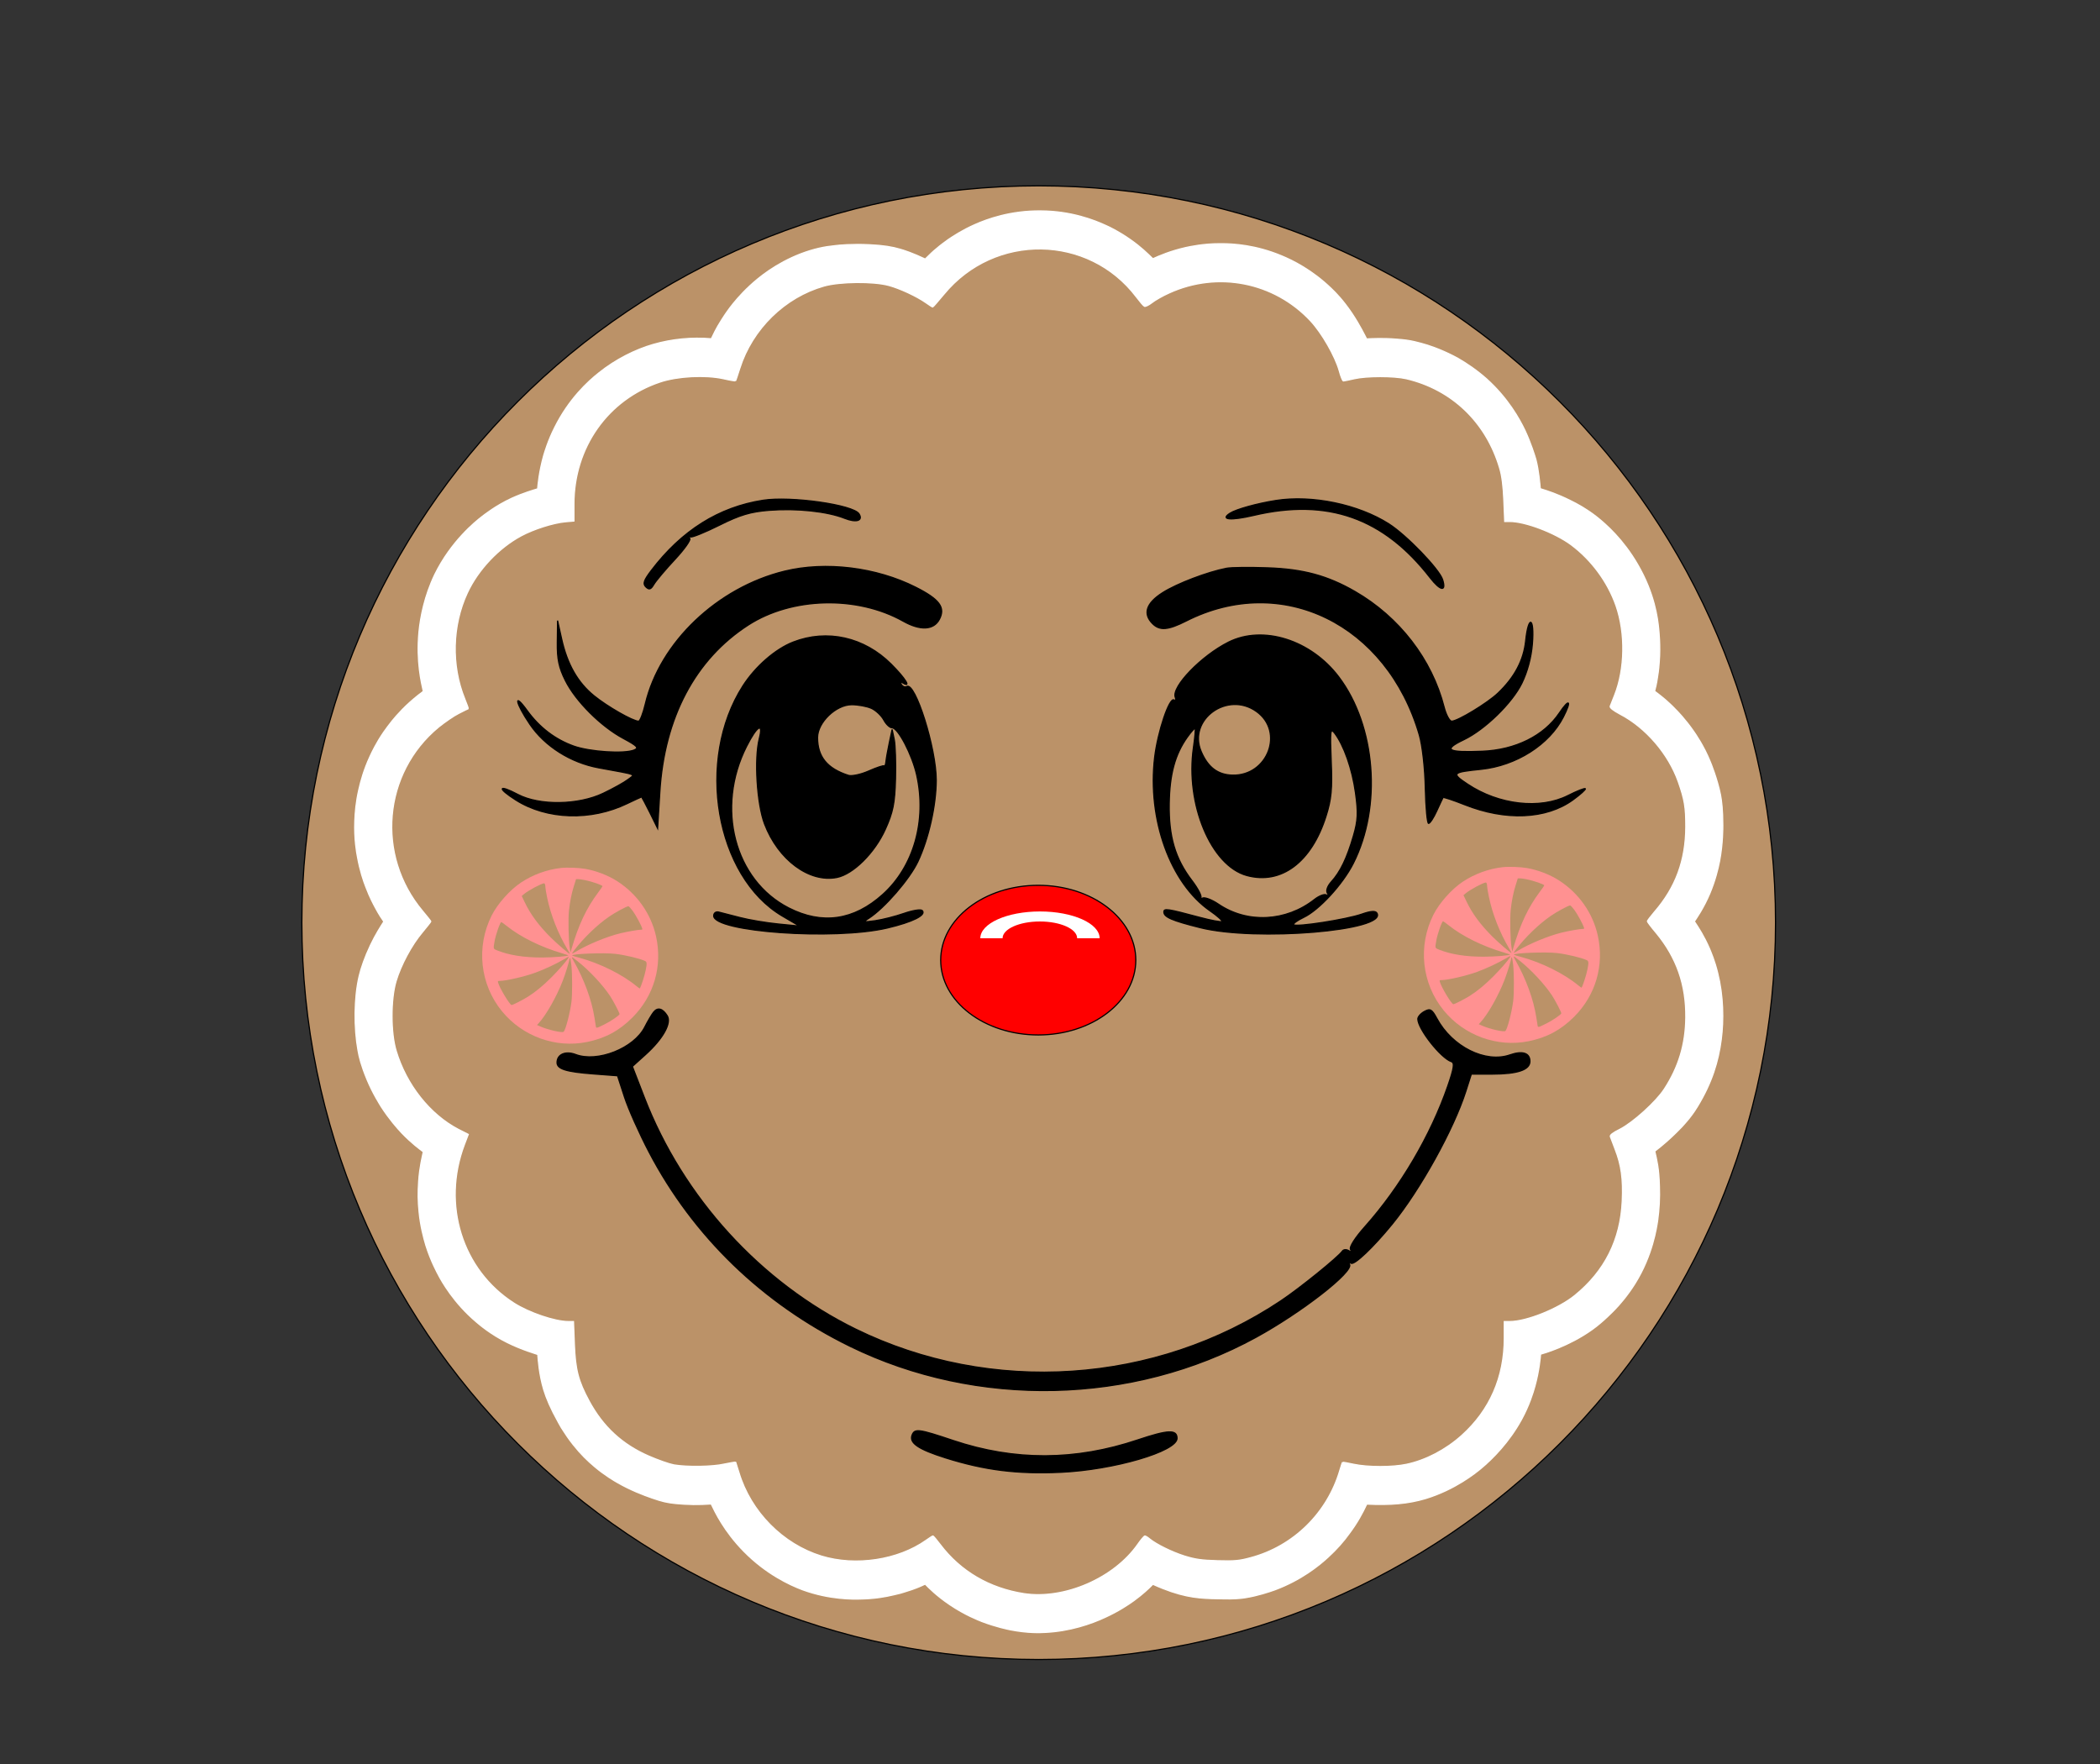
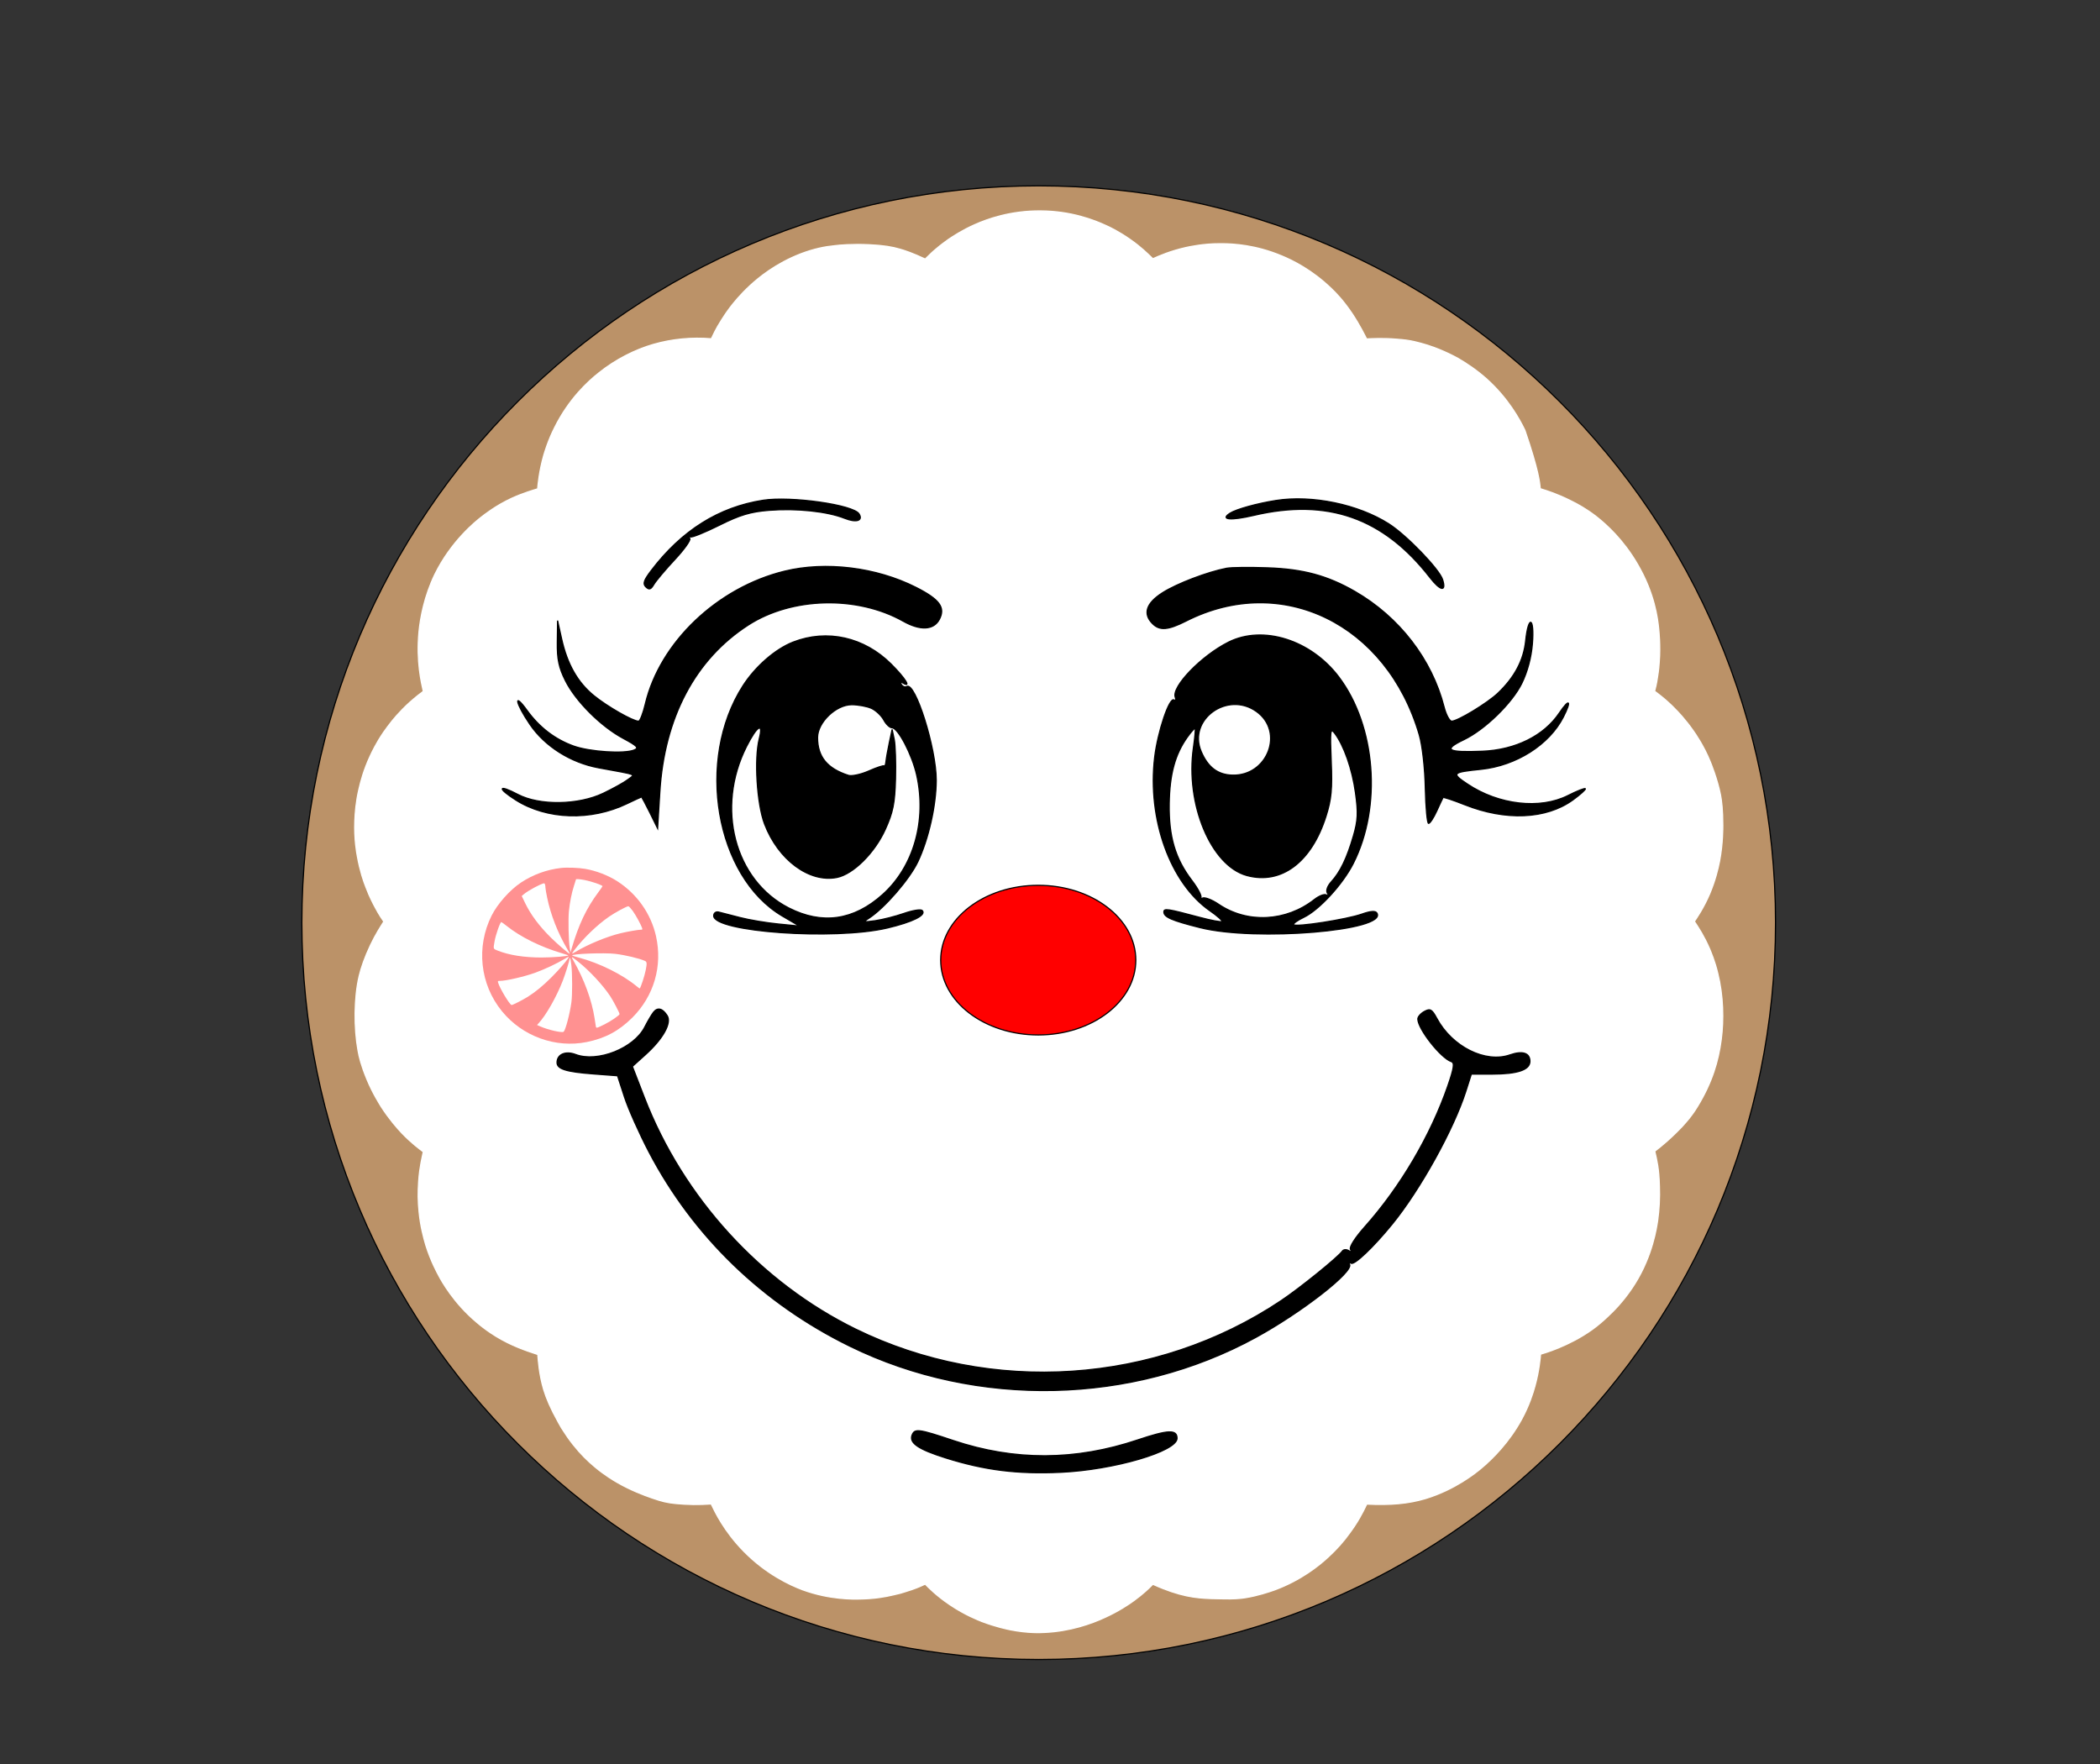
<svg xmlns="http://www.w3.org/2000/svg" xml:space="preserve" viewBox="0 0 1800 1512" height="1512px" width="1800px" y="0px" x="0px" version="1.1">
  <rect x="0" y="0" width="1800" height="1512" fill="#333333" stroke="none" />
  <g id="&lt;group&gt; (1)">
    <g id="&lt;group&gt;">
      <path d="M 258.729 790.852 C 258.729 442.04 541.49 159.279 890.302 159.279 C 1239.11 159.279 1521.88 442.04 1521.88 790.852 C 1521.88 1139.66 1239.11 1422.43 890.302 1422.43 C 541.49 1422.43 258.729 1139.66 258.729 790.852 z" style="fill:#BB9268;stroke:#000000;" id="Circle (1)" />
-       <path d="M 362.837 592.59 C 361.223 585.185 356.746 567.175 359.106 541.751 C 360.347 528.981 363.835 510.847 372.659 492.454 C 386.716 463.715 407.862 446.854 412.834 443.023 C 415.324 441.107 424.895 433.443 438.7 427.053 C 448.279 422.714 457.355 420.031 460.844 419.006 C 461.086 416.065 462.084 404.321 466.067 390.267 C 466.813 387.844 469.668 377.881 475.395 366.51 C 487.577 341.986 503.994 326.917 513.452 319.502 C 527.752 308.007 544.793 299.577 559.839 295.237 C 575.883 290.639 592.552 288.981 609.715 290.38 C 611.328 287.065 613.567 281.95 618.539 274.162 C 619.537 272.629 621.897 268.797 625.628 263.816 C 628.743 259.725 634.461 252.579 642.921 244.781 C 650.505 237.759 664.935 225.88 686.323 217.574 C 697.769 213.235 706.844 211.444 715.92 210.553 C 718.784 210.169 730.602 209.02 745.154 209.786 C 757.093 210.294 765.05 211.702 771.514 213.618 C 774.75 214.509 782.586 217.067 793.033 222.048 C 797.883 217.325 799.254 215.917 802.855 212.976 C 806.092 210.169 809.45 207.746 812.808 205.313 C 817.164 202.381 824.868 197.266 835.567 192.543 C 846.136 187.82 866.162 180.539 892.028 180.789 C 918.025 180.923 937.921 188.586 948.498 193.568 C 950.607 194.459 959.188 198.549 968.768 205.313 C 978.095 211.827 983.571 217.325 988.169 221.79 C 993.514 219.366 1003.22 215.151 1016.27 212.21 C 1019.26 211.578 1031.45 208.761 1046.75 208.895 C 1057.19 208.895 1076.34 210.045 1098.36 219.241 C 1107.69 223.073 1124.48 231.245 1141.14 247.339 C 1145.13 251.17 1151.1 257.177 1158.8 268.538 C 1165.77 279.019 1170.25 288.34 1171.37 290.514 C 1176.47 290.255 1185.67 289.748 1197.36 290.763 C 1202.96 291.146 1207.93 291.788 1212.29 292.813 C 1216.14 293.704 1219.87 294.729 1223.6 295.879 C 1226.47 296.77 1232.18 298.81 1237.66 301.243 C 1238.27 301.492 1243.75 303.926 1249.6 307.116 C 1257.55 311.714 1266.51 317.845 1274.6 325.126 C 1292.63 341.478 1302.33 358.97 1307.06 368.809 C 1312.15 379.663 1315.39 390.143 1316.51 393.975 C 1319 403.679 1319.74 413.766 1320.24 418.882 C 1326.83 420.922 1334.91 423.48 1346.1 429.094 C 1351.95 431.91 1360.04 436.374 1368.37 442.888 C 1376.83 449.537 1391.5 462.69 1403.69 483.765 C 1418.24 508.672 1420.86 530.131 1421.72 538.819 C 1421.84 540.218 1423.34 553.122 1422.22 567.3 C 1422.1 569.216 1421.72 574.58 1420.73 580.328 C 1419.86 586.459 1418.99 589.525 1418.24 592.465 C 1418.74 592.849 1422.96 595.914 1427.44 599.746 C 1430.3 602.294 1433.17 604.852 1435.78 607.659 C 1437.65 609.45 1444.73 616.731 1451.95 627.201 C 1452.81 628.485 1460.41 639.214 1465.87 652.75 C 1466.5 654.159 1472.09 668.078 1474.7 681.231 C 1475.7 686.471 1476.69 694.259 1476.69 707.422 C 1476.69 708.954 1476.82 722.874 1473.96 737.942 C 1472.59 745.098 1470.11 754.937 1465.63 765.666 C 1460.27 778.436 1453.81 787.508 1452.32 789.807 C 1456.05 795.42 1460.53 802.193 1465.38 813.306 C 1466.62 816.371 1469.73 823.393 1472.34 834.122 C 1477.2 853.54 1477.57 874.232 1475.33 891.217 C 1472.96 909.486 1467.49 928.003 1454.81 948.695 C 1453.56 950.745 1451.57 953.935 1447.72 958.792 C 1445.98 960.957 1443.24 964.023 1441.62 965.814 C 1435.28 972.453 1429.19 977.952 1426.83 979.868 C 1424.33 982.033 1422.72 983.441 1418.37 986.765 C 1420.11 994.17 1421.98 1001.58 1422.35 1016.65 C 1422.72 1026.62 1422.22 1036.45 1420.86 1046.16 C 1419.98 1051.91 1416.62 1075.91 1401.45 1100.19 C 1394.86 1110.78 1387.4 1119.09 1384.53 1122.03 C 1383.54 1123.05 1374.34 1132.76 1364.64 1139.66 C 1344.61 1153.96 1322.85 1160.09 1320.49 1160.73 C 1320.24 1163.54 1319.37 1174.78 1315.64 1188.19 C 1314.02 1194.07 1310.79 1204.54 1304.19 1216.68 C 1293.63 1235.96 1279.69 1250.14 1269.24 1258.83 C 1265.02 1262.28 1247.48 1276.7 1221.86 1284.5 C 1207.31 1288.84 1191.77 1290.25 1171.49 1289.22 C 1167.76 1297.15 1163.53 1305.06 1156.56 1314.39 C 1151.84 1321.03 1145.5 1328.18 1138.65 1334.44 C 1130.7 1341.85 1115.4 1354.24 1092.89 1362.67 C 1087.91 1364.45 1077.97 1367.78 1067.64 1369.43 C 1064.41 1369.95 1061.05 1370.34 1054.58 1370.46 C 1053.72 1370.46 1046.12 1370.46 1037.79 1370.2 C 1025.11 1369.69 1011.55 1368.54 988.169 1357.94 C 984.438 1361.77 979.709 1366.24 971.874 1371.99 C 967.275 1375.32 958.946 1380.93 947.249 1386.29 C 935.188 1391.92 917.027 1398.17 895.89 1399.2 C 891.413 1399.46 880.835 1399.84 866.284 1397.02 C 863.803 1396.52 853.729 1394.48 841.658 1389.88 C 838.804 1388.73 827.107 1384.25 814.3 1375.57 C 802.855 1367.9 795.896 1360.76 793.033 1357.81 C 791.792 1358.32 788.807 1359.85 785.319 1361.14 C 783.826 1361.77 780.226 1363.05 775.124 1364.59 C 774.256 1364.97 770.152 1366.12 765.917 1367.01 C 758.828 1368.67 750.125 1370.34 737.066 1370.58 C 732.095 1370.72 711.322 1371.23 687.937 1362.67 C 676.744 1358.46 656.726 1349.13 637.698 1329.84 C 620.404 1312.22 612.821 1295.74 609.584 1289.1 C 599.389 1289.87 589.194 1289.73 578.989 1288.72 C 571.779 1287.95 567.674 1287.05 558.841 1283.98 C 551.136 1281.3 540.437 1277.22 529.123 1270.71 C 527.127 1269.56 518.797 1264.82 509.842 1257.29 C 503.751 1252.18 497.903 1246.57 491.308 1238.26 C 490.189 1236.85 487.335 1233.28 483.977 1228.04 C 481.98 1225.23 480.245 1222.29 478.622 1219.23 C 471.906 1207.22 468.306 1198.53 466.067 1191.25 C 462.084 1177.98 461.338 1165.58 460.965 1160.98 C 459.724 1160.47 447.412 1157.02 434.847 1150.77 C 420.669 1143.74 410.847 1135.31 408.478 1133.27 C 388.955 1116.91 378.508 1098.01 376.148 1093.54 C 374.777 1090.99 369.301 1081.03 365.076 1067.62 C 362.958 1060.59 360.347 1050.5 359.227 1038.88 C 358.238 1029.68 358.238 1021.76 358.854 1012.56 C 359.731 999.793 362.091 991.105 362.837 987.273 C 359.973 985.098 352.884 979.992 344.433 971.179 C 340.572 967.088 333.856 959.559 326.897 948.829 C 325.526 946.53 319.678 937.583 314.585 925.321 C 309.604 913.318 307.738 905.654 306.871 900.414 C 303.391 881.638 303.391 855.198 307.869 836.556 C 309.482 829.658 312.719 820.328 317.569 810.116 C 322.047 800.661 326.524 793.888 329.005 789.931 C 327.765 788.14 324.901 784.059 321.543 777.669 C 320.181 775.112 316.945 769.239 313.587 760.301 C 311.6 755.32 308.484 746.248 306.376 734.369 C 305.751 731.304 303.513 719.042 304.138 703.59 C 304.38 696.817 305.126 687.237 307.617 676.633 C 309.23 669.352 312.094 659.265 317.066 648.535 C 319.062 644.196 322.662 636.657 328.763 627.719 C 330.871 624.653 333.483 621.205 336.225 617.756 C 337.839 615.706 341.318 611.749 344.928 608.042 C 345.422 607.534 349.657 603.195 354.88 598.846 C 357.613 596.546 358.733 595.656 362.837 592.59 z" style="fill:#FFFFFF;stroke:#FFFFFF;" id="0 (1)" />
+       <path d="M 362.837 592.59 C 361.223 585.185 356.746 567.175 359.106 541.751 C 360.347 528.981 363.835 510.847 372.659 492.454 C 386.716 463.715 407.862 446.854 412.834 443.023 C 415.324 441.107 424.895 433.443 438.7 427.053 C 448.279 422.714 457.355 420.031 460.844 419.006 C 461.086 416.065 462.084 404.321 466.067 390.267 C 466.813 387.844 469.668 377.881 475.395 366.51 C 487.577 341.986 503.994 326.917 513.452 319.502 C 527.752 308.007 544.793 299.577 559.839 295.237 C 575.883 290.639 592.552 288.981 609.715 290.38 C 611.328 287.065 613.567 281.95 618.539 274.162 C 619.537 272.629 621.897 268.797 625.628 263.816 C 628.743 259.725 634.461 252.579 642.921 244.781 C 650.505 237.759 664.935 225.88 686.323 217.574 C 697.769 213.235 706.844 211.444 715.92 210.553 C 718.784 210.169 730.602 209.02 745.154 209.786 C 757.093 210.294 765.05 211.702 771.514 213.618 C 774.75 214.509 782.586 217.067 793.033 222.048 C 797.883 217.325 799.254 215.917 802.855 212.976 C 806.092 210.169 809.45 207.746 812.808 205.313 C 817.164 202.381 824.868 197.266 835.567 192.543 C 846.136 187.82 866.162 180.539 892.028 180.789 C 918.025 180.923 937.921 188.586 948.498 193.568 C 950.607 194.459 959.188 198.549 968.768 205.313 C 978.095 211.827 983.571 217.325 988.169 221.79 C 993.514 219.366 1003.22 215.151 1016.27 212.21 C 1019.26 211.578 1031.45 208.761 1046.75 208.895 C 1057.19 208.895 1076.34 210.045 1098.36 219.241 C 1107.69 223.073 1124.48 231.245 1141.14 247.339 C 1145.13 251.17 1151.1 257.177 1158.8 268.538 C 1165.77 279.019 1170.25 288.34 1171.37 290.514 C 1176.47 290.255 1185.67 289.748 1197.36 290.763 C 1202.96 291.146 1207.93 291.788 1212.29 292.813 C 1216.14 293.704 1219.87 294.729 1223.6 295.879 C 1226.47 296.77 1232.18 298.81 1237.66 301.243 C 1238.27 301.492 1243.75 303.926 1249.6 307.116 C 1257.55 311.714 1266.51 317.845 1274.6 325.126 C 1292.63 341.478 1302.33 358.97 1307.06 368.809 C 1319 403.679 1319.74 413.766 1320.24 418.882 C 1326.83 420.922 1334.91 423.48 1346.1 429.094 C 1351.95 431.91 1360.04 436.374 1368.37 442.888 C 1376.83 449.537 1391.5 462.69 1403.69 483.765 C 1418.24 508.672 1420.86 530.131 1421.72 538.819 C 1421.84 540.218 1423.34 553.122 1422.22 567.3 C 1422.1 569.216 1421.72 574.58 1420.73 580.328 C 1419.86 586.459 1418.99 589.525 1418.24 592.465 C 1418.74 592.849 1422.96 595.914 1427.44 599.746 C 1430.3 602.294 1433.17 604.852 1435.78 607.659 C 1437.65 609.45 1444.73 616.731 1451.95 627.201 C 1452.81 628.485 1460.41 639.214 1465.87 652.75 C 1466.5 654.159 1472.09 668.078 1474.7 681.231 C 1475.7 686.471 1476.69 694.259 1476.69 707.422 C 1476.69 708.954 1476.82 722.874 1473.96 737.942 C 1472.59 745.098 1470.11 754.937 1465.63 765.666 C 1460.27 778.436 1453.81 787.508 1452.32 789.807 C 1456.05 795.42 1460.53 802.193 1465.38 813.306 C 1466.62 816.371 1469.73 823.393 1472.34 834.122 C 1477.2 853.54 1477.57 874.232 1475.33 891.217 C 1472.96 909.486 1467.49 928.003 1454.81 948.695 C 1453.56 950.745 1451.57 953.935 1447.72 958.792 C 1445.98 960.957 1443.24 964.023 1441.62 965.814 C 1435.28 972.453 1429.19 977.952 1426.83 979.868 C 1424.33 982.033 1422.72 983.441 1418.37 986.765 C 1420.11 994.17 1421.98 1001.58 1422.35 1016.65 C 1422.72 1026.62 1422.22 1036.45 1420.86 1046.16 C 1419.98 1051.91 1416.62 1075.91 1401.45 1100.19 C 1394.86 1110.78 1387.4 1119.09 1384.53 1122.03 C 1383.54 1123.05 1374.34 1132.76 1364.64 1139.66 C 1344.61 1153.96 1322.85 1160.09 1320.49 1160.73 C 1320.24 1163.54 1319.37 1174.78 1315.64 1188.19 C 1314.02 1194.07 1310.79 1204.54 1304.19 1216.68 C 1293.63 1235.96 1279.69 1250.14 1269.24 1258.83 C 1265.02 1262.28 1247.48 1276.7 1221.86 1284.5 C 1207.31 1288.84 1191.77 1290.25 1171.49 1289.22 C 1167.76 1297.15 1163.53 1305.06 1156.56 1314.39 C 1151.84 1321.03 1145.5 1328.18 1138.65 1334.44 C 1130.7 1341.85 1115.4 1354.24 1092.89 1362.67 C 1087.91 1364.45 1077.97 1367.78 1067.64 1369.43 C 1064.41 1369.95 1061.05 1370.34 1054.58 1370.46 C 1053.72 1370.46 1046.12 1370.46 1037.79 1370.2 C 1025.11 1369.69 1011.55 1368.54 988.169 1357.94 C 984.438 1361.77 979.709 1366.24 971.874 1371.99 C 967.275 1375.32 958.946 1380.93 947.249 1386.29 C 935.188 1391.92 917.027 1398.17 895.89 1399.2 C 891.413 1399.46 880.835 1399.84 866.284 1397.02 C 863.803 1396.52 853.729 1394.48 841.658 1389.88 C 838.804 1388.73 827.107 1384.25 814.3 1375.57 C 802.855 1367.9 795.896 1360.76 793.033 1357.81 C 791.792 1358.32 788.807 1359.85 785.319 1361.14 C 783.826 1361.77 780.226 1363.05 775.124 1364.59 C 774.256 1364.97 770.152 1366.12 765.917 1367.01 C 758.828 1368.67 750.125 1370.34 737.066 1370.58 C 732.095 1370.72 711.322 1371.23 687.937 1362.67 C 676.744 1358.46 656.726 1349.13 637.698 1329.84 C 620.404 1312.22 612.821 1295.74 609.584 1289.1 C 599.389 1289.87 589.194 1289.73 578.989 1288.72 C 571.779 1287.95 567.674 1287.05 558.841 1283.98 C 551.136 1281.3 540.437 1277.22 529.123 1270.71 C 527.127 1269.56 518.797 1264.82 509.842 1257.29 C 503.751 1252.18 497.903 1246.57 491.308 1238.26 C 490.189 1236.85 487.335 1233.28 483.977 1228.04 C 481.98 1225.23 480.245 1222.29 478.622 1219.23 C 471.906 1207.22 468.306 1198.53 466.067 1191.25 C 462.084 1177.98 461.338 1165.58 460.965 1160.98 C 459.724 1160.47 447.412 1157.02 434.847 1150.77 C 420.669 1143.74 410.847 1135.31 408.478 1133.27 C 388.955 1116.91 378.508 1098.01 376.148 1093.54 C 374.777 1090.99 369.301 1081.03 365.076 1067.62 C 362.958 1060.59 360.347 1050.5 359.227 1038.88 C 358.238 1029.68 358.238 1021.76 358.854 1012.56 C 359.731 999.793 362.091 991.105 362.837 987.273 C 359.973 985.098 352.884 979.992 344.433 971.179 C 340.572 967.088 333.856 959.559 326.897 948.829 C 325.526 946.53 319.678 937.583 314.585 925.321 C 309.604 913.318 307.738 905.654 306.871 900.414 C 303.391 881.638 303.391 855.198 307.869 836.556 C 309.482 829.658 312.719 820.328 317.569 810.116 C 322.047 800.661 326.524 793.888 329.005 789.931 C 327.765 788.14 324.901 784.059 321.543 777.669 C 320.181 775.112 316.945 769.239 313.587 760.301 C 311.6 755.32 308.484 746.248 306.376 734.369 C 305.751 731.304 303.513 719.042 304.138 703.59 C 304.38 696.817 305.126 687.237 307.617 676.633 C 309.23 669.352 312.094 659.265 317.066 648.535 C 319.062 644.196 322.662 636.657 328.763 627.719 C 330.871 624.653 333.483 621.205 336.225 617.756 C 337.839 615.706 341.318 611.749 344.928 608.042 C 345.422 607.534 349.657 603.195 354.88 598.846 C 357.613 596.546 358.733 595.656 362.837 592.59 z" style="fill:#FFFFFF;stroke:#FFFFFF;" id="0 (1)" />
    </g>
-     <path d="M 877.729 1365.99 C 848.132 1361.39 823.376 1346.96 805.97 1323.97 C 802.855 1319.88 800.122 1316.55 799.628 1316.55 C 799.254 1316.55 796.643 1318.22 793.779 1320.26 C 769.779 1337.25 733.457 1342.75 704.111 1333.8 C 670.905 1323.59 643.416 1295.74 633.342 1262.02 C 631.971 1257.54 630.73 1253.59 630.609 1253.33 C 630.357 1253.08 626.131 1253.85 621.15 1254.86 C 610.834 1257.29 588.69 1257.54 577.627 1255.63 C 573.523 1254.86 563.691 1251.41 555.856 1247.96 C 533.096 1238 516.81 1222.81 504.992 1200.97 C 495.664 1183.72 493.174 1174.14 492.306 1152.04 C 492.306 1152.04 491.56 1132.76 491.56 1132.76 C 491.56 1132.76 487.083 1132.76 487.083 1132.76 C 475.638 1132.76 453.382 1125.22 440.444 1116.91 C 396.044 1088.43 378.629 1032.49 398.031 981.142 C 398.031 981.142 401.389 972.328 401.389 972.328 C 401.389 972.328 392.807 967.989 392.807 967.989 C 368.434 955.209 348.286 929.795 339.583 900.797 C 334.854 885.345 334.854 856.73 339.452 841.154 C 343.557 827.225 352.884 809.857 362.091 799.003 C 366.074 794.271 369.301 790.056 369.301 789.807 C 369.301 789.548 366.195 785.592 362.212 780.859 C 322.168 733.22 328.259 662.589 375.896 623.245 C 381.119 619.03 388.833 613.665 393.18 611.491 C 397.536 609.326 401.146 607.41 401.389 607.41 C 401.519 607.276 400.148 603.444 398.282 598.846 C 386.716 570.365 387.584 536.137 400.521 508.289 C 409.728 488.363 427.506 469.587 446.787 459.241 C 457.486 453.493 474.024 448.253 484.471 447.238 C 484.471 447.238 491.933 446.596 491.933 446.596 C 491.933 446.596 491.933 432.159 491.933 432.159 C 491.933 383.494 520.914 342.493 565.809 327.425 C 580.733 322.443 604.491 321.169 620.162 324.618 C 625.628 325.892 630.357 326.658 630.478 326.4 C 630.73 326.151 632.344 321.294 634.088 315.804 C 644.787 281.95 672.77 254.619 706.35 245.164 C 719.903 241.332 748.633 241.083 761.813 244.656 C 771.392 247.214 786.065 254.111 793.658 259.476 C 796.512 261.516 799.124 263.174 799.497 263.174 C 799.749 263.174 804.105 258.192 809.077 252.195 C 852.479 199.44 933.07 200.59 973.991 254.495 C 976.976 258.451 980.082 262.158 980.959 262.541 C 981.705 262.925 984.56 261.641 987.302 259.476 C 990.035 257.301 996.751 253.47 1002.23 251.046 C 1043.88 232.136 1092.15 241.715 1123.24 274.928 C 1133.06 285.399 1144.5 305.458 1147.98 317.969 C 1149.23 322.702 1150.85 326.534 1151.47 326.534 C 1152.09 326.534 1156.32 325.633 1160.8 324.618 C 1171.25 322.185 1194.87 322.185 1205.44 324.618 C 1244.5 333.814 1273.85 361.911 1285.42 401.255 C 1287.4 407.635 1288.52 416.832 1289.02 428.845 C 1289.02 428.845 1289.76 446.979 1289.76 446.979 C 1289.76 446.979 1294.24 446.979 1294.24 446.979 C 1307.3 446.979 1332.55 456.559 1346.48 466.78 C 1364.01 479.809 1377.95 498.585 1385.16 519.143 C 1393.37 542.776 1392.87 573.431 1383.92 595.914 C 1382.29 600.129 1380.56 604.344 1380.19 605.36 C 1379.81 606.643 1382.43 608.808 1388.64 612.133 C 1410.65 623.628 1430.05 646.112 1438.51 669.994 C 1443.99 685.58 1444.98 692.094 1444.98 708.696 C 1444.86 737.559 1436.27 760.685 1418.11 781.626 C 1414.76 785.592 1412.02 789.165 1412.02 789.673 C 1412.02 790.19 1415.38 794.654 1419.61 799.636 C 1437.14 820.845 1445.23 843.961 1444.98 872.192 C 1444.73 895.049 1438.89 914.592 1426.45 933.626 C 1419.48 944.356 1399.71 962.241 1388.4 967.989 C 1382.43 970.92 1379.81 972.97 1380.31 974.244 C 1380.68 975.269 1382.55 980.251 1384.41 985.098 C 1389.64 998.385 1391.38 1010.65 1390.5 1029.42 C 1389.01 1062.64 1375.58 1089.46 1349.83 1110.4 C 1335.79 1121.77 1308.55 1132.76 1294.12 1132.76 C 1294.12 1132.76 1289.39 1132.76 1289.39 1132.76 C 1289.39 1132.76 1289.39 1146.94 1289.39 1146.94 C 1289.39 1180.52 1276.96 1208.75 1252.96 1230.34 C 1239.15 1242.73 1221.99 1251.67 1205.57 1255.12 C 1193.5 1257.68 1172.61 1257.68 1160.42 1255.12 C 1155.2 1253.97 1150.85 1253.2 1150.72 1253.46 C 1150.47 1253.59 1149.6 1256.65 1148.49 1260.1 C 1137.79 1296.89 1108.56 1325.5 1071.87 1335.21 C 1062.05 1337.89 1058.19 1338.15 1043.51 1337.76 C 1029.71 1337.38 1024.61 1336.61 1015.41 1333.8 C 1004.46 1330.35 991.033 1323.71 985.306 1318.99 C 983.692 1317.58 981.827 1316.55 981.332 1316.55 C 980.707 1316.55 977.974 1319.75 975.232 1323.71 C 954.963 1352.71 912.428 1371.23 877.729 1365.99 z" style="fill:#BB9268;stroke:#FFFFFF;" id="0 (1)" />
  </g>
-   <path d="M 1288.1 743.293 C 1275.97 744.643 1264.1 748.962 1253.82 755.761 C 1244.34 762.031 1233.64 774.048 1228.62 784.088 C 1215.16 810.936 1218.63 843.029 1237.46 866.084 C 1255.05 887.612 1283.33 897.879 1310.17 892.483 C 1325.85 889.329 1337.8 882.931 1349.15 871.624 C 1367.74 853.084 1375.23 827.389 1369.51 801.77 C 1365.21 782.496 1353.24 765.532 1336.25 754.615 C 1328.5 749.635 1318.18 745.657 1308.87 744.057 C 1303.18 743.082 1293.27 742.715 1288.1 743.293 zM 1308.42 753.643 C 1314.65 754.895 1323.64 758.018 1323.64 758.93 C 1323.64 759.149 1321.98 761.562 1319.93 764.288 C 1309.84 777.788 1303.16 791.927 1297.1 812.611 L 1296.22 815.636 L 1295.56 811.855 C 1294.55 806.073 1294.14 786.829 1294.88 780.019 C 1295.75 771.953 1297.15 764.999 1299.22 758.476 L 1300.99 752.864 L 1302.76 752.864 C 1303.74 752.864 1306.28 753.216 1308.42 753.643 zM 1274.42 757.527 C 1274.59 758.151 1274.73 759.342 1274.74 760.174 C 1274.74 761.006 1275.4 764.863 1276.2 768.746 C 1279.25 783.479 1285.44 799.266 1293.56 812.989 C 1294.83 815.137 1295.75 816.895 1295.61 816.895 C 1294.76 816.895 1284.6 808.16 1279.23 802.806 C 1268.93 792.535 1261.93 783.059 1256.95 772.611 L 1254.41 767.306 L 1256.38 765.653 C 1260.07 762.552 1271.16 756.6 1273.55 756.434 C 1273.86 756.411 1274.26 756.903 1274.42 757.527 zM 1349.47 779.97 C 1352.12 783.539 1356.9 792.35 1357.67 795.088 C 1357.96 796.101 1357.82 796.226 1356.32 796.226 C 1354.15 796.234 1344.8 797.871 1339.05 799.255 C 1327.45 802.049 1311.17 808.762 1300.71 815.061 C 1299.07 816.052 1297.65 816.778 1297.55 816.676 C 1297.44 816.574 1298.17 815.421 1299.17 814.116 C 1307.45 803.275 1318.93 792.176 1329.26 785.037 C 1334.51 781.407 1344.26 776.143 1345.83 776.09 C 1346.24 776.079 1347.88 777.822 1349.47 779.97 zM 1241.65 793.072 C 1253.42 802.477 1270.85 811.091 1288.82 816.374 C 1291.72 817.224 1294.17 818.003 1294.27 818.105 C 1295.05 818.884 1281.86 820.015 1271.72 820.038 C 1256.48 820.068 1243.62 818.041 1233.53 814.014 C 1229.9 812.566 1229.97 812.789 1231.12 806.186 C 1232.13 800.423 1235.9 789.669 1236.91 789.669 C 1237.18 789.669 1239.31 791.201 1241.65 793.072 zM 1334.75 816.911 C 1343.31 817.947 1355.47 820.855 1360.07 822.976 C 1361.74 823.744 1361.84 825.097 1360.68 830.909 C 1359.68 835.874 1356.67 845.154 1355.59 846.58 C 1355.51 846.686 1354.36 845.869 1353.03 844.768 C 1340.74 834.581 1321.25 824.897 1303.48 820.151 C 1300.57 819.372 1297.99 818.567 1297.75 818.363 C 1296.04 816.895 1325.18 815.75 1334.75 816.911 zM 1294.12 820.802 C 1292.07 823.952 1285.75 831.151 1279.81 837.103 C 1272.79 844.141 1266.08 849.662 1259.65 853.685 C 1255.23 856.453 1246.76 860.76 1245.74 860.76 C 1244.18 860.76 1235.25 845.907 1234.14 841.475 C 1233.81 840.159 1233.89 840.087 1235.56 840.087 C 1240.87 840.087 1256.95 836.374 1266.06 833.042 C 1274.31 830.025 1284.44 825.268 1291.13 821.263 C 1294.79 819.074 1295.3 818.994 1294.12 820.805 zM 1302.98 823.781 C 1312.7 831.548 1323.96 843.683 1330.27 853.197 C 1332.91 857.175 1338.27 867.453 1338.27 868.535 C 1338.27 869.556 1330.65 874.748 1325.3 877.383 C 1318.33 880.813 1318.21 880.836 1317.9 878.809 C 1317.76 877.894 1317.27 874.763 1316.81 871.851 C 1314.44 856.582 1307.89 838.726 1298.91 823.018 C 1296.44 818.707 1296.68 818.748 1302.98 823.781 zM 1296.98 826.844 C 1297.83 834.26 1297.84 851.885 1297.01 858.242 C 1295.74 867.847 1292.06 881.963 1290.38 883.649 C 1289.18 884.844 1277.03 882.095 1270.25 879.093 L 1267.52 877.882 L 1268.79 876.506 C 1275.28 869.529 1284.26 853.715 1289.64 839.807 C 1291.85 834.082 1295.41 822.545 1295.41 821.104 C 1295.41 820.7 1295.61 820.488 1295.86 820.639 C 1296.1 820.79 1296.6 823.585 1296.98 826.844 z" style="fill:#FF9191;" id="pep.jpg (1) (1)" />
  <path d="M 654.132 428.78 C 616.16 434.653 584.358 454.625 558.237 488.971 C 551.728 497.537 550.796 500.399 553.637 503.113 C 556.435 505.784 557.877 505.318 560.442 500.95 C 562.223 497.897 570.343 488.25 578.506 479.515 C 586.669 470.759 592.393 462.66 591.227 461.515 C 590.061 460.349 590.379 459.777 591.948 460.243 C 593.496 460.71 604.732 456.109 616.902 450.045 C 634.245 441.374 643.425 438.66 659.305 437.409 C 682.818 435.564 709.023 438.342 723.97 444.257 C 733.956 448.222 739.999 446.377 736.352 440.483 C 731.56 432.702 678.005 425.091 654.132 428.78 zM 1093.7 428.971 C 1077.51 431.515 1059.57 436.476 1054.23 439.932 C 1045.47 445.55 1054.88 446.398 1074.58 441.777 C 1137.93 426.872 1185.91 443.833 1225.79 495.205 C 1234.74 506.717 1239.91 507.48 1236.52 496.752 C 1233.66 487.784 1205.54 458.632 1190.45 449.027 C 1164.24 432.321 1124.66 424.116 1093.7 428.971 zM 672.514 489.565 C 614.93 503.622 565.658 550.562 553.128 603.333 C 551.198 611.495 548.591 618.174 547.34 618.174 C 542.506 618.174 520.689 605.729 509.177 596.379 C 495.141 584.993 486.237 569.347 481.381 547.509 L 477.926 531.947 L 477.692 550.477 C 477.502 564.937 479.007 572.145 484.583 583.318 C 493.403 601.043 515.134 622.732 534.301 632.973 C 546.364 639.439 547.891 641.072 543.502 642.874 C 535.085 646.33 505.424 644.4 491.77 639.503 C 475.827 633.799 462.321 623.495 451.805 608.972 C 439.742 592.308 441.819 602.697 454.222 620.909 C 467.007 639.715 489.162 653.708 513.057 658.118 C 547.636 664.478 544.626 663.291 538.223 668.188 C 535.128 670.584 525.587 675.885 517.021 679.977 C 495.714 690.196 462.342 690.641 443.897 680.952 C 426.936 672.026 425.727 675.333 442.159 685.765 C 468.682 702.577 506.527 703.807 537.523 688.818 C 543.947 685.722 549.46 683.199 549.82 683.199 C 550.159 683.199 553.425 689.242 557.05 696.62 L 563.665 710.04 L 565.573 678.959 C 569.474 615.015 595.913 565.064 641.411 535.721 C 678.747 511.636 734.698 510.258 774.197 532.456 C 788.762 540.661 800.254 540.11 805.13 530.972 C 810.6 520.753 805.406 513.671 784.819 503.304 C 750.981 486.258 707.751 480.978 672.514 489.565 zM 1051.3 487.084 C 1034.91 490.243 1008.79 500.208 996.58 507.968 C 982.396 516.957 979.407 526.095 987.909 534.576 C 994.057 540.724 1001.2 540.152 1016.76 532.265 C 1098.77 490.752 1188.86 534.809 1216.53 629.941 C 1219.15 639.015 1221.34 658.287 1221.7 675.715 C 1222.06 692.252 1223.31 705.8 1224.5 705.8 C 1225.68 705.8 1228.84 701.03 1231.47 695.199 C 1234.12 689.369 1236.56 684.174 1236.9 683.623 C 1237.22 683.093 1245.53 685.828 1255.35 689.729 C 1290.6 703.744 1325.33 702.217 1348.19 685.659 C 1354.65 680.952 1359.47 676.627 1358.85 676.012 C 1358.24 675.397 1351.56 678.047 1343.99 681.885 C 1320.01 694.012 1284.67 689.984 1257.83 672.047 C 1243.85 662.74 1244.58 661.955 1269.44 659.411 C 1299.61 656.294 1327.94 638.315 1340.05 614.548 C 1347.36 600.237 1345.24 598.202 1336.53 611.156 C 1323.4 630.662 1298.94 642.81 1270.4 643.934 C 1240.34 645.121 1236.58 642.725 1254.75 634.033 C 1272.79 625.382 1296.12 602.675 1304.47 585.608 C 1309.28 575.728 1312.57 563.495 1313.5 551.749 C 1315.35 528.894 1310.05 526.583 1307.71 549.226 C 1305.98 565.891 1298.24 580.52 1283.9 594.152 C 1274.96 602.654 1249.49 618.11 1244.34 618.153 C 1242.48 618.153 1239.55 612.767 1237.85 606.153 C 1227.4 565.17 1199.42 528.894 1161.34 506.929 C 1137.91 493.424 1117.01 487.763 1086.64 486.703 C 1071.1 486.151 1055.2 486.321 1051.3 487.084 zM 679.786 550.371 C 664.563 556.329 647.475 571.212 636.81 587.813 C 596.061 651.312 613.234 751.49 670.648 785.242 L 685.235 793.787 L 666.853 791.963 C 656.74 790.967 642.111 788.508 634.351 786.493 C 626.57 784.479 618.301 782.359 615.969 781.765 C 613.616 781.193 611.729 782.613 611.729 784.967 C 611.729 798.79 715.129 806.105 760.458 795.462 C 782.423 790.288 794.36 784.31 790.458 780.409 C 789.25 779.221 782.275 780.324 774.918 782.889 C 767.561 785.454 756.472 788.274 750.239 789.165 C 740.295 790.585 739.617 790.352 744.599 787.172 C 757.999 778.585 779.603 753.673 786.748 738.599 C 795.971 719.072 802.437 690.493 802.501 668.803 C 802.586 641.474 784.458 583.933 777.186 588.428 C 775.808 589.297 773.752 588.513 772.628 586.689 C 771.335 584.612 771.801 584.124 773.836 585.396 C 781.448 590.082 776.147 581.516 763.872 569.241 C 740.783 546.152 708.917 539.007 679.786 550.371 zM 746.974 607.17 C 750.769 608.909 755.497 613.361 757.49 617.071 C 759.462 620.782 762.684 623.835 764.614 623.835 C 769.787 623.835 781.829 646.944 785.709 664.287 C 794.423 703.277 783.229 742.754 756.642 766.649 C 731.815 788.974 704.762 792.854 676.055 778.225 C 629.538 754.479 613.298 692.379 639.906 639.821 C 648.853 622.096 654.514 618.577 650.825 633.015 C 646.394 650.358 648.768 689.051 655.298 706.224 C 667.044 737.072 693.779 756.811 717.355 752.104 C 731.348 749.306 749.688 731.094 758.826 710.931 C 765.483 696.196 767.009 688.669 767.582 667.637 C 767.964 653.644 767.455 638.379 766.479 633.715 L 764.677 625.234 L 762.26 636.556 C 760.946 642.768 759.652 650.019 759.398 652.669 C 759.144 655.319 758.465 657.015 757.914 656.464 C 757.342 655.892 751.384 657.863 744.642 660.853 C 737.921 663.821 730.055 665.496 727.193 664.584 C 708.959 658.69 700.776 648.662 700.776 632.167 C 700.776 619.192 716.55 604.032 730.055 604.032 C 735.567 604.032 743.2 605.453 746.974 607.17 zM 1053.1 550.35 C 1029.82 561.968 1003.94 588.746 1007.37 597.672 C 1008.18 599.792 1007.67 600.789 1006.27 599.919 C 1002.3 597.46 992.319 627.1 989.69 649.128 C 983.351 702.281 1003.13 757.129 1037.14 780.705 C 1043.44 785.052 1048.04 789.186 1047.36 789.843 C 1046.7 790.522 1038.07 788.91 1028.23 786.281 C 1000.5 778.861 997.598 778.416 997.598 781.702 C 997.598 786.091 1004.62 789.122 1028.7 795.144 C 1076.45 807.101 1189.56 797.73 1180.21 782.613 C 1178.96 780.557 1174.91 780.833 1167.27 783.525 C 1154.3 788.105 1111.11 794.826 1108.91 792.621 C 1108.06 791.794 1111.87 788.974 1117.37 786.366 C 1130.57 780.09 1150.84 758.104 1159.94 740.125 C 1184.66 691.362 1179.27 622.139 1147.51 580.159 C 1123.62 548.548 1082.64 535.615 1053.1 550.35 zM 1076.91 609.82 C 1101.08 627.015 1086.71 665.199 1056.39 664.415 C 1043.78 664.075 1035.34 657.672 1029.57 644.082 C 1018.02 616.753 1052.06 592.117 1076.91 609.82 zM 1022.93 640.796 C 1015.96 689.178 1038.03 742.055 1068.64 750.429 C 1098.2 758.486 1124.09 739.129 1136.6 699.63 C 1141.22 685.086 1142.04 676.351 1141.05 652.393 C 1139.97 626.358 1140.31 623.623 1143.91 628.372 C 1151.92 638.909 1158.96 658.987 1161.83 679.51 C 1164.22 696.789 1163.92 703.171 1160.04 716.486 C 1154.49 735.588 1148.81 747.376 1141.15 755.772 C 1137.89 759.334 1136.43 763.384 1137.68 765.398 C 1138.95 767.497 1138.65 768.154 1136.89 767.073 C 1135.28 766.076 1130.7 767.815 1126.72 770.931 C 1102.33 790.119 1069.11 791.773 1044.43 775.023 C 1038.67 771.101 1032.45 768.769 1030.61 769.829 C 1028.79 770.868 1028.17 770.741 1029.27 769.532 C 1030.35 768.324 1026.94 761.666 1021.66 754.755 C 1007.31 735.949 1001.77 717.207 1002.2 688.839 C 1002.58 663.588 1007.18 646.648 1017.63 631.955 C 1020.94 627.312 1023.99 623.898 1024.42 624.365 C 1024.82 624.852 1024.16 632.231 1022.93 640.796 zM 560.209 867.547 C 558.619 869.54 555.205 875.328 552.64 880.374 C 543.396 898.586 512.081 910.968 493.36 903.844 C 484.689 900.537 477.459 903.717 477.459 910.798 C 477.459 916.29 485.325 918.749 508.329 920.487 L 529.318 922.078 L 535.297 940.438 C 538.583 950.551 548.039 971.732 556.308 987.506 C 594.238 1059.82 653.75 1117.32 728.635 1153.98 C 837.272 1207.15 970.608 1204.23 1076.45 1146.35 C 1115.84 1124.79 1160.57 1089.91 1156.76 1083.72 C 1155.8 1082.17 1156.4 1081.77 1158.07 1082.79 C 1160.89 1084.55 1177.13 1069.09 1193.29 1049.29 C 1217.29 1019.84 1245.93 968.191 1256.41 935.498 L 1261.16 920.657 L 1279.01 920.657 C 1300.74 920.657 1311.38 917.053 1311.38 909.717 C 1311.38 902.487 1305 900.431 1294.19 904.205 C 1273.22 911.498 1244.68 897.251 1231.58 872.932 C 1227.36 865.088 1225.92 864.282 1220.98 866.911 C 1217.84 868.607 1215.27 871.512 1215.27 873.399 C 1215.3 881.943 1234.99 906.982 1244.07 909.993 C 1246.91 910.947 1246.21 915.654 1240.97 930.791 C 1226.28 973.258 1200.31 1017.34 1169.99 1051.36 C 1161.47 1060.91 1156.36 1068.94 1157.56 1070.89 C 1158.9 1073.05 1158.37 1073.41 1156.04 1071.97 C 1154.07 1070.76 1151.63 1070.91 1150.65 1072.31 C 1146.88 1077.65 1114.23 1104.05 1097.95 1114.93 C 990.496 1186.72 849.462 1196.11 733.363 1139.2 C 651.927 1099.28 585.375 1026.33 552.322 940.714 L 542.039 914.106 L 553.297 903.95 C 568.266 890.445 575.856 876.855 571.891 870.579 C 567.905 864.261 563.728 863.18 560.209 867.547 zM 781.766 1230.12 C 779.179 1236.84 787.215 1242.29 810.43 1249.6 C 844.035 1260.18 871.936 1263.66 909.251 1261.96 C 954.665 1259.88 1008.9 1244.05 1008.9 1232.85 C 1008.9 1225.15 1001.33 1225.45 975.252 1234.19 C 921.633 1252.17 869.646 1252.33 817.045 1234.72 C 787.363 1224.75 783.992 1224.33 781.766 1230.12 z" style="fill:#000000;stroke:#000000;" id="il_570xN.1591602916_l7xs.jpg (1)" />
  <path d="M 480.885 743.98 C 468.759 745.33 456.882 749.648 446.605 756.447 C 437.122 762.717 426.429 774.734 421.4 784.774 C 407.947 811.622 411.41 843.715 430.244 866.77 C 447.83 888.298 476.117 898.565 502.956 893.169 C 518.632 890.015 530.588 883.617 541.932 872.31 C 560.527 853.77 568.018 828.075 562.297 802.456 C 557.99 783.182 546.027 766.218 529.034 755.301 C 521.283 750.321 510.964 746.343 501.655 744.744 C 495.964 743.768 486.058 743.401 480.885 743.98 zM 501.201 754.329 C 507.433 755.581 516.428 758.705 516.428 759.616 C 516.428 759.835 514.76 762.248 512.719 764.974 C 502.627 778.474 495.945 792.613 489.888 813.297 L 489.003 816.322 L 488.345 812.541 C 487.339 806.759 486.927 787.515 487.665 780.705 C 488.534 772.639 489.937 765.685 492.002 759.162 L 493.779 753.551 L 495.545 753.551 C 496.52 753.551 499.061 753.902 501.201 754.329 zM 467.209 758.213 C 467.375 758.837 467.515 760.028 467.522 760.86 C 467.526 761.692 468.188 765.549 468.99 769.433 C 472.033 784.165 478.223 799.952 486.341 813.675 C 487.612 815.823 488.538 817.582 488.394 817.582 C 487.544 817.582 477.387 808.846 472.018 803.492 C 461.718 793.222 454.719 783.745 449.732 773.297 L 447.199 767.992 L 449.165 766.339 C 452.859 763.239 463.942 757.287 466.335 757.12 C 466.649 757.098 467.042 757.589 467.209 758.213 zM 542.257 780.656 C 544.904 784.226 549.683 793.036 550.458 795.774 C 550.746 796.787 550.602 796.912 549.108 796.912 C 546.938 796.92 537.58 798.557 531.836 799.941 C 520.239 802.736 503.958 809.448 493.499 815.748 C 491.858 816.738 490.432 817.464 490.33 817.362 C 490.228 817.26 490.958 816.107 491.956 814.802 C 500.233 803.961 511.717 792.862 522.047 785.723 C 527.299 782.093 537.047 776.829 538.612 776.776 C 539.028 776.765 540.669 778.508 542.257 780.656 zM 434.435 793.758 C 446.199 803.163 463.639 811.777 481.607 817.06 C 484.5 817.911 486.95 818.689 487.052 818.792 C 487.835 819.571 474.642 820.701 464.501 820.724 C 449.267 820.754 436.407 818.727 426.312 814.7 C 422.689 813.252 422.757 813.475 423.911 806.873 C 424.913 801.11 428.686 790.355 429.7 790.355 C 429.964 790.355 432.093 791.887 434.434 793.758 zM 527.533 817.597 C 536.097 818.633 548.25 821.541 552.856 823.662 C 554.523 824.43 554.629 825.783 553.461 831.596 C 552.462 836.561 549.452 845.84 548.375 847.266 C 548.295 847.372 547.146 846.555 545.815 845.454 C 533.522 835.267 514.031 825.583 496.263 820.837 C 493.351 820.058 490.773 819.253 490.531 819.049 C 488.822 817.582 517.963 816.436 527.533 817.597 zM 486.908 821.488 C 484.859 824.638 478.537 831.838 472.597 837.789 C 465.571 844.827 458.86 850.348 452.432 854.371 C 448.012 857.139 439.549 861.446 438.529 861.446 C 436.967 861.446 428.032 846.593 426.928 842.161 C 426.599 840.845 426.671 840.773 428.35 840.773 C 433.655 840.773 449.74 837.06 458.848 833.728 C 467.099 830.711 477.221 825.954 483.91 821.949 C 487.57 819.76 488.081 819.68 486.908 821.492 zM 495.76 824.468 C 505.485 832.235 516.742 844.369 523.052 853.883 C 525.692 857.861 531.05 868.139 531.05 869.221 C 531.05 870.242 523.438 875.434 518.084 878.069 C 511.112 881.499 510.994 881.522 510.681 879.495 C 510.541 878.58 510.053 875.449 509.599 872.537 C 507.225 857.268 500.679 839.412 491.695 823.704 C 489.226 819.393 489.464 819.434 495.76 824.468 zM 489.763 827.53 C 490.61 834.946 490.625 852.571 489.79 858.928 C 488.527 868.533 484.844 882.649 483.161 884.335 C 481.966 885.53 469.818 882.781 463.034 879.779 L 460.3 878.568 L 461.578 877.192 C 468.067 870.215 477.047 854.401 482.424 840.493 C 484.636 834.768 488.198 823.231 488.198 821.79 C 488.198 821.386 488.398 821.174 488.64 821.325 C 488.886 821.476 489.389 824.271 489.763 827.53 z" style="fill:#FF9191;" id="pep.jpg (1) (1) (1)" />
  <path d="M 806.315 822.966 C 806.315 787.545 843.75 758.831 889.93 758.831 C 936.11 758.831 973.545 787.545 973.545 822.966 C 973.545 858.388 936.11 887.102 889.93 887.102 C 843.75 887.102 806.315 858.388 806.315 822.966 z" style="fill:#FF0000;stroke:#000000;" id="Circle (1) (1)" />
-   <path d="M 859.355 804.221 C 859.355 796.276 873.666 789.842 891.313 789.842 C 908.971 789.842 923.271 796.276 923.271 804.221 C 923.271 804.235 923.261 804.245 923.261 804.259 L 942.559 804.259 C 942.559 791.549 919.659 781.245 891.409 781.245 C 863.159 781.245 840.259 791.549 840.259 804.259 L 859.355 804.259 z" style="fill:#FFFFFF;" id="Arch (1)" />
</svg>